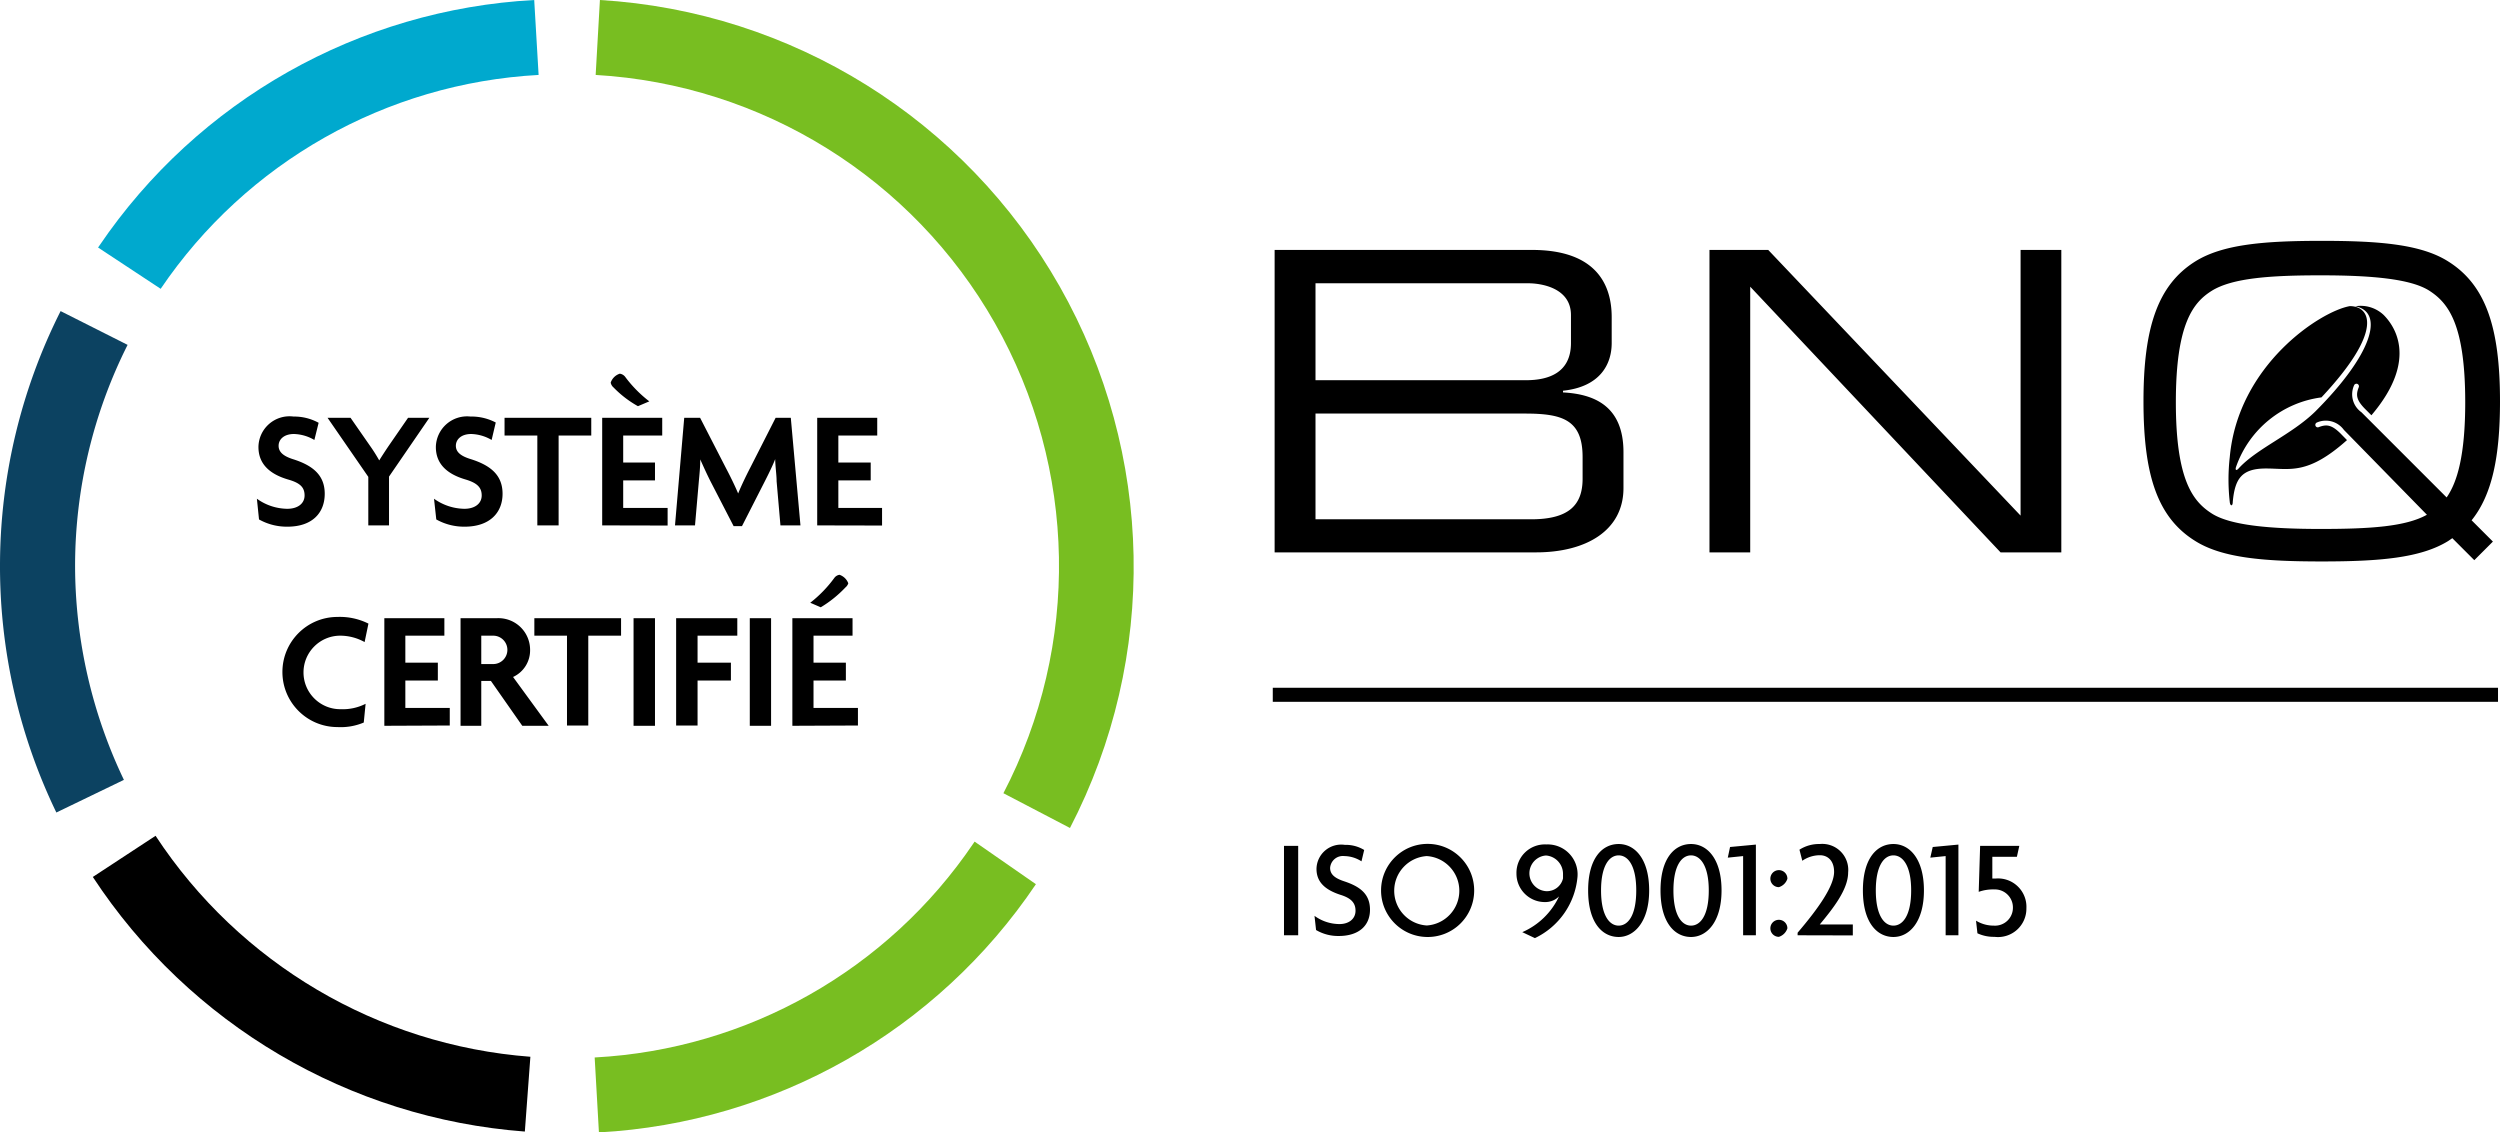
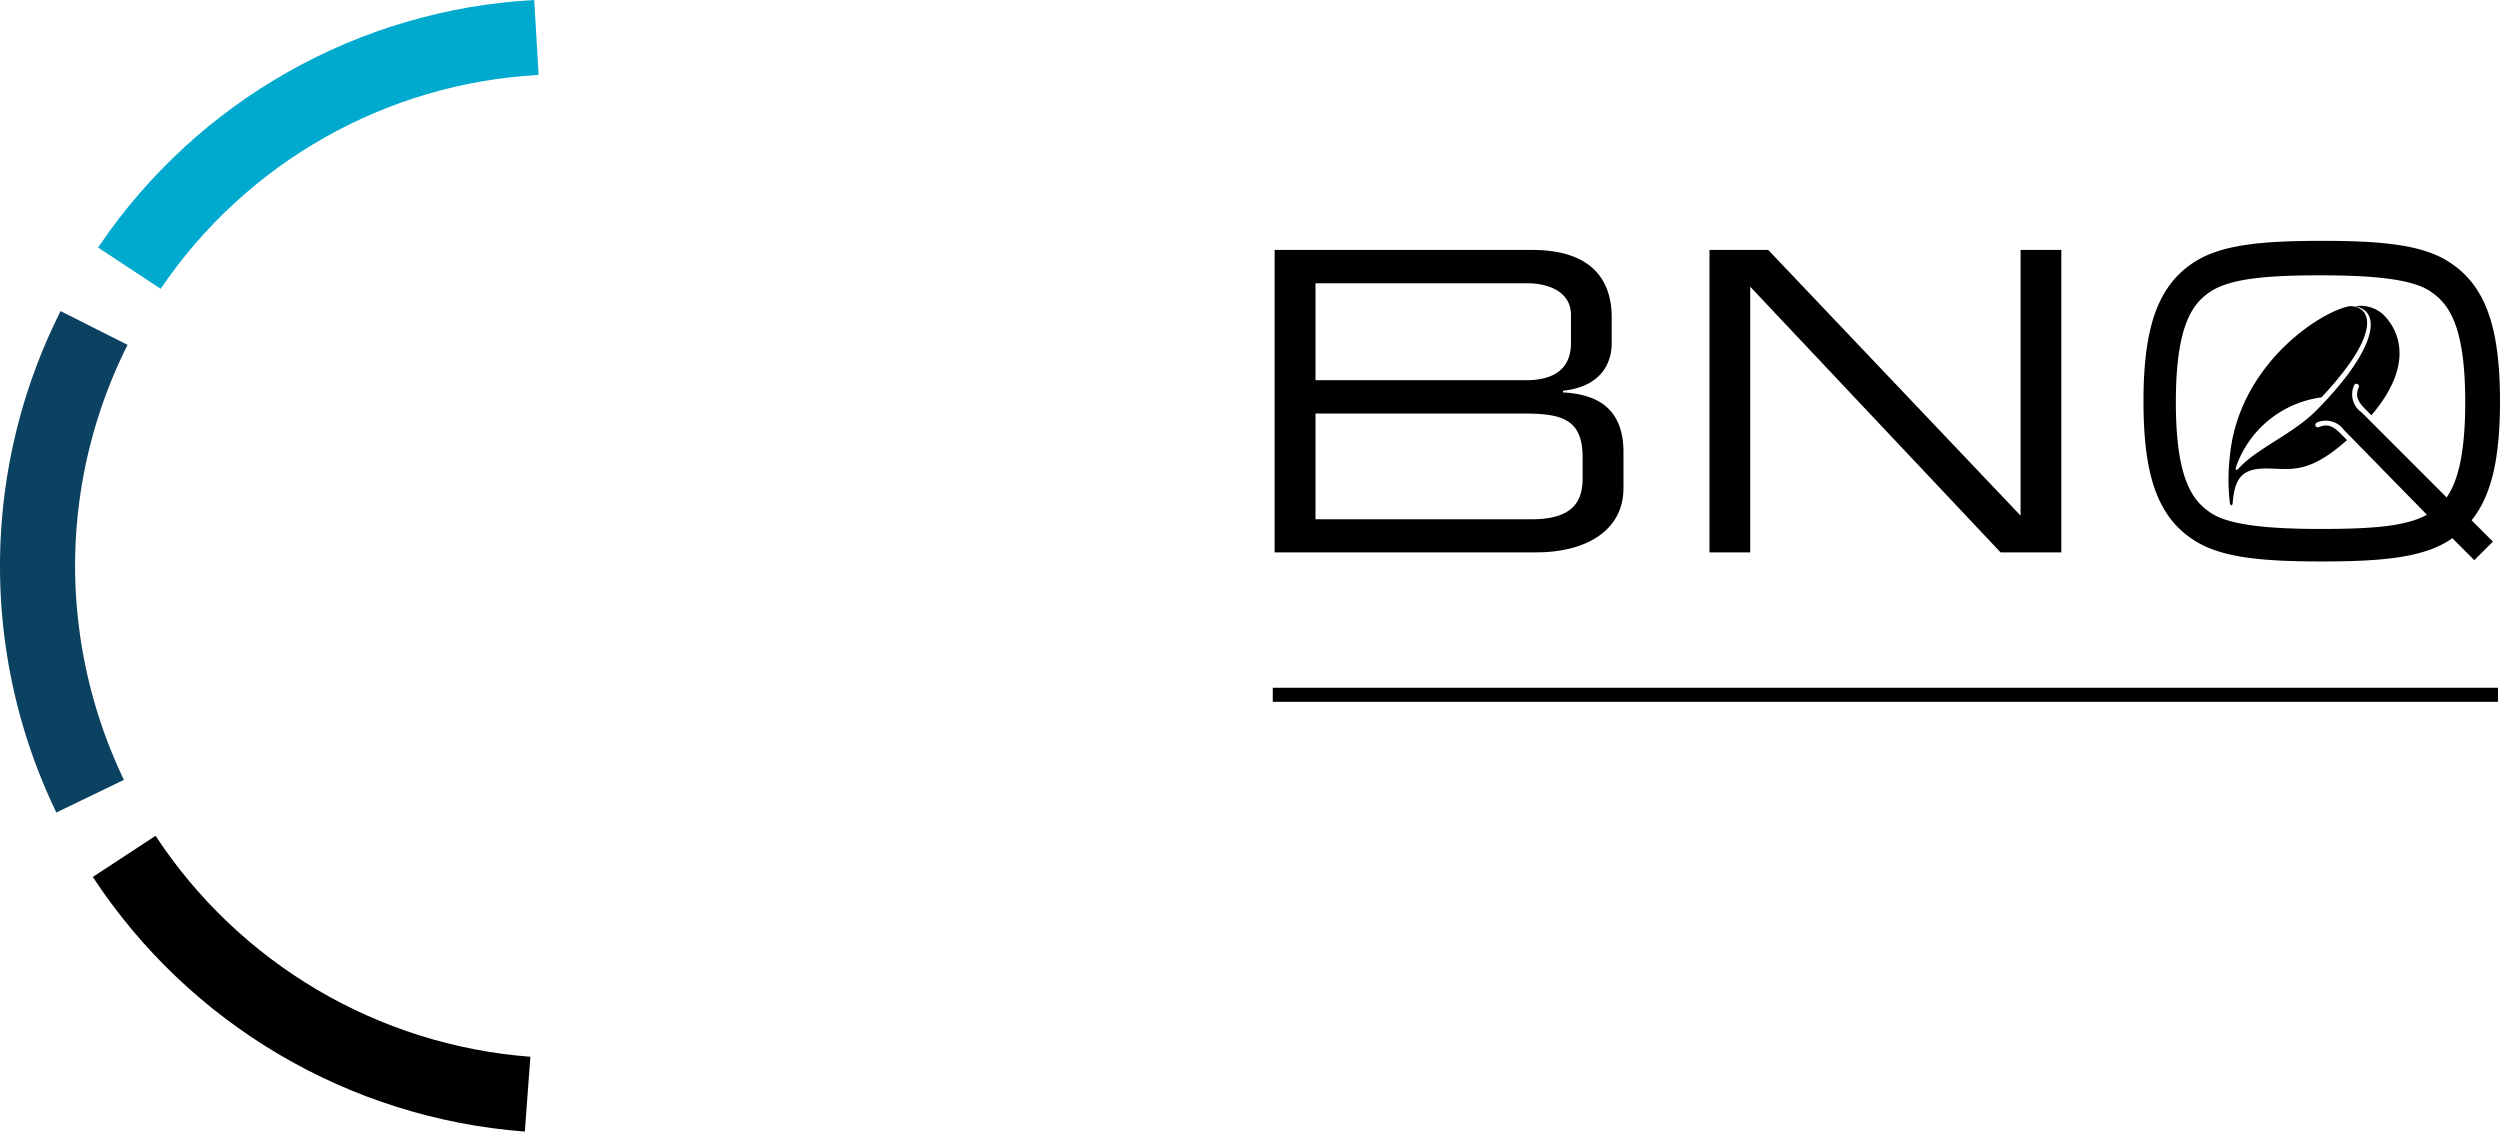
<svg xmlns="http://www.w3.org/2000/svg" xml:space="preserve" stroke-linecap="round" stroke-linejoin="round" stroke-miterlimit="10" clip-rule="evenodd" viewBox="128.16 103.68 14484.74 6561.06">
  <g fill-rule="evenodd">
    <path d="M7513.2 1551.74h1490.82c360.98 0 462.12 189.12 462.12 389.76v149.66c0 125.81-69.89 254.09-282.04 276.29v9.87c185.84 9.86 350.29 82.22 350.29 346.18v208.04c0 246.69-217.08 372.5-506.53 372.5H7513.2v-1752.3Zm1716.95 377.43c0-159.53-175.97-184.2-246.69-184.2H7750.02v561.63h1219.46c128.28 0 260.67-41.12 260.67-215.44v-161.99Zm67.42 822.29c0-217.91-120.05-251.62-334.67-251.62H7750.02v612.6h1249.06c218.73 0 298.49-82.22 298.49-235.17v-125.81ZM10032.7 1551.74h340.4l1462.1 1539.32V1551.74h236v1752.3h-352l-1450.5-1539.33v1539.33h-236v-1752.3ZM14448.4 3118.2l123.4 123.34-107.8 107.72-127.4-127.45-23.9 16.44c-159.5 98.68-399.6 118.41-732.6 118.41-333.1 0-575.6-19.73-732.7-118.41-220.4-136.5-300.1-384.01-300.1-809.95 0-425.95 82.2-673.46 300.1-809.96 159.5-99.5 399.6-119.23 732.7-119.23 333 0 575.6 19.73 732.6 119.23 217.9 136.5 300.2 383.19 300.2 809.96 0 322.34-46.1 542.71-164.5 689.9Zm-740.1-523.8a129.03 129.03 0 0 0-156.2-42.76 14.81 14.81 0 0 0-8.2 18.91 13.92 13.92 0 0 0 18.1 8.23c44.4-17.27 74-15.63 126.6 36.18l37.8 38.65c-228.6 203.92-328.9 164.45-469.5 164.45-140.6 0-180.1 58.39-192.4 194.06 0 25.5-14.8 25.5-17.3 0-9.8-86.33-9.8-173.51 0-259.84 47.7-533.67 525.5-845.31 695.7-874.92 117.6 0 200.6 138.97-164.5 528.74-226.3 29.72-416.8 183.76-493.4 398.81-9 23.02 0 28.78 14 12.33 105.3-115.12 305.9-194.88 443.2-328.91 329-328.92 404.6-575.61 231.9-610.15a194.1 194.1 0 0 1 164.5 50.16c49.3 49.34 213.8 246.69-70.7 581.36l-37-37c-51.8-52.63-53.5-82.23-36.2-125.81 2.8-7.49-.8-15.87-8.2-18.91-7.5-2.83-15.9.82-19 8.22a127.47 127.47 0 0 0 42.8 156.24l493.4 493.37c62.5-89.63 107.7-246.69 107.7-551.76 0-453.9-99.5-575.6-207.2-645.49-107.7-69.9-338.8-89.63-630.7-89.63-291.9 0-511.5 15.62-630.7 89.63-107.7 67.42-208 191.59-208 645.49 0 453.91 100.3 575.61 208 644.68 107.7 69.07 338.8 89.63 630.7 89.63 291.9 0 493.4-13.98 615.9-82.23l-481.1-491.73Z" />
-     <path fill="#78be21" d="m3598.27 6664.74-24.67-434.17c885.49-47.2 1697.74-506.43 2194.7-1240.83l6.58-9.87 355.23 246.69c-572.01 849.58-1509.18 1381.93-2531.84 1438.18Z" />
-     <path d="M1793.34 3155.2a328.98 328.98 0 0 1-164.46-41.93l-12.33-120.06a306.67 306.67 0 0 0 175.97 58.38c60.85 0 100.32-30.42 100.32-77.29 0-46.87-25.49-72.36-94.56-92.1-115.95-33.71-172.69-97.03-172.69-188.3a180.1 180.1 0 0 1 203.11-176.79 294.3 294.3 0 0 1 145.55 36.18l-24.67 99.49a246.75 246.75 0 0 0-118.41-34.53c-57.56 0-88.81 31.24-88.81 68.25 0 37 28.78 60.02 82.23 77.29 112.65 35.36 185.01 90.45 185.01 200.64 0 110.19-71.53 190.77-216.26 190.77ZM2382.1 2864.93v282.87h-120.05v-281.22l-236-342.07h133.21l114.3 164.45c16.45 23.03 36.18 54.28 51.8 82.23a2935.44 2935.44 0 0 1 53.45-82.23l113.48-164.45h123.34l-233.53 340.42ZM2820.38 3155.2a328.91 328.91 0 0 1-164.45-41.93l-13.16-120.06a309.1 309.1 0 0 0 175.97 58.38c60.85 0 100.32-30.42 100.32-77.29 0-46.87-27.14-72.36-92.1-92.1-116.76-33.71-173.5-97.03-173.5-188.3a180.89 180.89 0 0 1 200.64-176.79 301 301 0 0 1 146.37 34.53l-23.85 101.14a246.71 246.71 0 0 0-118.41-34.53c-57.56 0-88.81 31.24-88.81 68.25 0 37 29.6 60.02 86.34 77.29 111.83 35.36 184.2 90.45 184.2 200.64 0 110.19-74.83 190.77-219.56 190.77ZM3364.74 2627.29v520.51H3241.4v-520.51h-189.95v-102.78h502.42v102.78h-189.13ZM3617.18 3147.8v-623.29h347.83v102.78h-226.13v156.24h184.2v103.61h-184.2v159.52h257.38v101.97l-379.08-.83Zm207.22-690.72a610.85 610.85 0 0 1-141.43-108.54 48.51 48.51 0 0 1-16.45-27.96 82.24 82.24 0 0 1 52.63-51.81 47.73 47.73 0 0 1 32.89 20.56 718.78 718.78 0 0 0 138.14 139.79l-65.78 27.96ZM4649.98 3147.8l-22.2-255.73c0-37.83-7.4-82.23-8.22-128.28-16.45 41.94-41.94 92.92-61.67 131.57l-130.75 256.55h-48.51l-132.39-256.55c-19.74-38.65-41.94-87.16-60.85-129.92 0 43.58-4.94 91.27-8.23 126.63l-22.2 255.73h-115.94l53.45-623.29h92.1l149.65 291.09c23.03 43.58 51.81 101.96 70.72 147.19 18.09-44.41 45.23-101.14 69.07-147.19l148.01-291.09h87.99l55.92 623.29h-115.95ZM4862.96 3147.8v-623.29h347.82v102.78h-225.3v156.24h187.48v103.61h-187.48v159.52h253.26v101.97l-375.78-.83ZM2240.67 3823.73a291.09 291.09 0 0 0-143.08-37.01c-117.62 1.14-212.05 97.41-210.92 215.03 1.14 117.62 97.41 212.06 215.03 210.92a292.63 292.63 0 0 0 144.72-31.25l-10.69 108.55a341.4 341.4 0 0 1-152.12 26.31c-176.25.06-319.16-142.8-319.16-319.05s142.91-319.11 319.16-319.05a369.22 369.22 0 0 1 179.26 38.65l-22.2 106.9ZM2354.97 4308.88v-623.3h347.83v101.14h-226.13v156.24h188.3v103.61h-188.3v158.7h257.37v101.96l-379.07 1.65ZM3154.23 4308.88l-181.72-259.85h-55.92v259.85h-120.05v-623.3h208.04a183.38 183.38 0 0 1 194.88 183.37 169.4 169.4 0 0 1-98.67 157.06l206.39 282.87h-152.95Zm-168.57-522.16h-69.07v164.46h69.07a82.23 82.23 0 1 0 0-164.46ZM3536.6 3786.72v520.51h-123.34v-520.51h-189.13v-101.14h502.42v101.14H3536.6ZM3798.91 4308.88v-623.3h124.17v623.3h-124.17ZM4169.76 3786.72v156.24H4363v103.61h-193.24v260.66H4045.6v-621.65h354.41v101.14h-230.25ZM4472.37 4308.88v-623.3h123.34v623.3h-123.34ZM4719.05 4308.88v-623.3h348.66v101.14h-226.13v156.24h187.48v103.61h-187.48v158.7h257.37v101.96l-379.9 1.65Zm307.54-801.74a673.17 673.17 0 0 1-143.08 115.12l-60.85-26.31a719.22 719.22 0 0 0 138.97-143.08 45.25 45.25 0 0 1 30.43-18.91 82.24 82.24 0 0 1 50.98 49.34 50.98 50.98 0 0 1-16.45 23.84Z" />
-     <path fill="#78be21" d="m6327.46 4900.93-385.66-201.46c446.49-857.41 427.92-1882.69-49.31-2723.37-477.23-840.68-1348.07-1382.14-2313.13-1438.25l24.67-434.17c1111.58 66.56 2114.01 691.03 2663.78 1659.43 549.76 968.41 572.21 2149.22 59.65 3137.82Z" />
    <path fill="#00a9ce" d="m1059.04 1777.04-362.63-239.28 7.4-10.69C1275.37 685.29 2207.3 158.79 3223.3 103.68l25.49 434.17c-883.49 48.08-1693.66 506.56-2189.76 1239.19Z" />
    <path fill="#0c4261" d="M454.65 4811.3C10.82 3891.73 19.93 2818.04 479.32 1906.14l388.12 195.71A2852.55 2852.55 0 0 0 563.2 3380.51a2882.14 2882.14 0 0 0 282.87 1241.66l-391.4 189.13Z" />
    <path d="M3169.04 6659.81c-1018.09-76.6-1942.88-621.64-2503.06-1475.19l363.45-238.47c486.34 740.29 1288.48 1213.19 2171.67 1280.31l-32.06 433.35Z" />
    <g>
-       <path d="M7567.47 5522.58v-518.04h82.23v518.04h-82.23ZM7884.88 5526.69a251.58 251.58 0 0 1-131.57-34.53l-9.05-82.23a246.73 246.73 0 0 0 144.73 47.69c55.91 0 92.92-31.25 92.92-77.3 0-46.04-26.32-73.18-87.17-92.09-91.27-29.6-138.96-75.65-138.96-150.48a143.08 143.08 0 0 1 164.46-138.97 203.13 203.13 0 0 1 111.83 29.6l-15.63 65.79a187.42 187.42 0 0 0-99.49-30.43 74.03 74.03 0 0 0-82.23 68.25c0 37.83 27.13 60.03 82.23 78.12 88.8 29.6 148.83 71.54 148.83 164.46s-65.78 152.12-180.9 152.12ZM8394.7 5532.45c-148.82-2.74-267.28-125.51-264.71-274.33 2.57-148.82 125.22-267.42 274.04-265.01 148.82 2.41 267.56 124.91 265.31 273.74a268.87 268.87 0 0 1-274.64 265.6Zm0-468.71c-106.06 6.79-188.6 94.78-188.6 201.05 0 106.27 82.54 194.27 188.6 201.05 106.05-6.78 188.59-94.78 188.59-201.05 0-106.27-82.54-194.26-188.59-201.05ZM9021.28 5539.03l-73.18-34.54a419.37 419.37 0 0 0 212.97-207.22 112.62 112.62 0 0 1-82.23 32.89c-90.82 0-164.45-73.63-164.45-164.45a164.43 164.43 0 0 1 172.68-169.4 173.5 173.5 0 0 1 180.9 188.31 435.83 435.83 0 0 1-246.69 354.41Zm62.5-478.58a103.61 103.61 0 0 0 0 206.4 95.4 95.4 0 0 0 100.32-74.01v-24.67a106.9 106.9 0 0 0-97.03-107.72h-3.29ZM9506.43 5532.45c-94.56 0-176.79-82.23-176.79-269.71 0-187.49 82.23-268.89 176.79-268.89 94.57 0 176.8 87.16 176.8 268.89 0 181.72-86.34 269.71-176.8 269.71Zm0-472.82c-52.62 0-101.96 56.74-101.96 203.11 0 146.36 49.34 203.92 101.96 203.92 52.63 0 101.97-55.91 101.97-203.92 0-148.02-50.16-203.11-101.97-203.11ZM9925.8 5532.45c-93.74 0-176.79-82.23-176.79-269.71 0-187.49 82.23-268.89 176.79-268.89 94.6 0 176.8 87.16 176.8 268.89 0 181.72-84.7 269.71-176.8 269.71Zm0-472.82c-52.62 0-101.96 56.74-101.96 203.11 0 146.36 49.34 203.92 101.96 203.92 52.63 0 102.8-55.91 102.8-203.92 0-148.02-51.81-203.11-102.8-203.11ZM10227.6 5522.58v-458.84l-88.8 9.05 13.1-61.67 149.7-13.98v525.44h-74ZM10434.8 5243.82c-20 0-38.1-12.11-45.7-30.65a49.46 49.46 0 0 1 11.1-53.86 49.44 49.44 0 0 1 54.1-10.17 49.18 49.18 0 0 1 29.8 46.17 74.67 74.67 0 0 1-49.3 48.51Zm0 287.81a49.34 49.34 0 0 1 0-98.68c27.3 0 49.3 22.09 49.3 49.34a75.55 75.55 0 0 1-49.3 49.34ZM10543.3 5522.58v-14.8c119.3-139.79 211.4-269.71 211.4-352.76 0-64.96-37-96.21-82.3-96.21-36.4.12-72 11.3-101.9 32.07l-16.5-64.14a209.7 209.7 0 0 1 117.6-32.89c44.8-4.4 89.3 11.51 121.1 43.35a150.34 150.34 0 0 1 43.4 121.11c0 99.49-88.8 210.5-164.5 301.78h191.6v63.31l-319.9-.82ZM11098.4 5532.45c-93.8 0-176.8-82.23-176.8-269.71 0-187.49 82.2-268.89 176.8-268.89 94.6 0 176.8 87.16 176.8 268.89 0 181.72-83.9 269.71-176.8 269.71Zm0-472.82c-52.6 0-102 56.74-102 203.11 0 146.36 49.4 203.92 102 203.92s102.8-55.91 102.8-203.92c0-148.02-51-203.11-102.8-203.11ZM11401 5522.58v-458.84l-88.8 9.05 14-61.67 148.8-13.98v525.44h-74ZM11683.9 5531.63c-34.1.74-67.8-6.29-98.7-20.56l-8.2-73.19a194.74 194.74 0 0 0 102.8 28.78c28.5 2.05 56.7-7.84 77.7-27.32a103.59 103.59 0 0 0 33.3-75.46c.7-28.85-10.6-56.71-31.2-76.96a104.21 104.21 0 0 0-77.4-29.94 246.3 246.3 0 0 0-89.6 13.98l8.2-266.42h227l-14 63.31h-142.3v125.81h21.4a164.28 164.28 0 0 1 126.9 46.66 164.3 164.3 0 0 1 49.1 126.03 164.46 164.46 0 0 1-185 165.28Z" />
-     </g>
+       </g>
    <path d="M7502.51 4088.5h7098.89v81.41H7502.51v-81.41Z" />
  </g>
</svg>